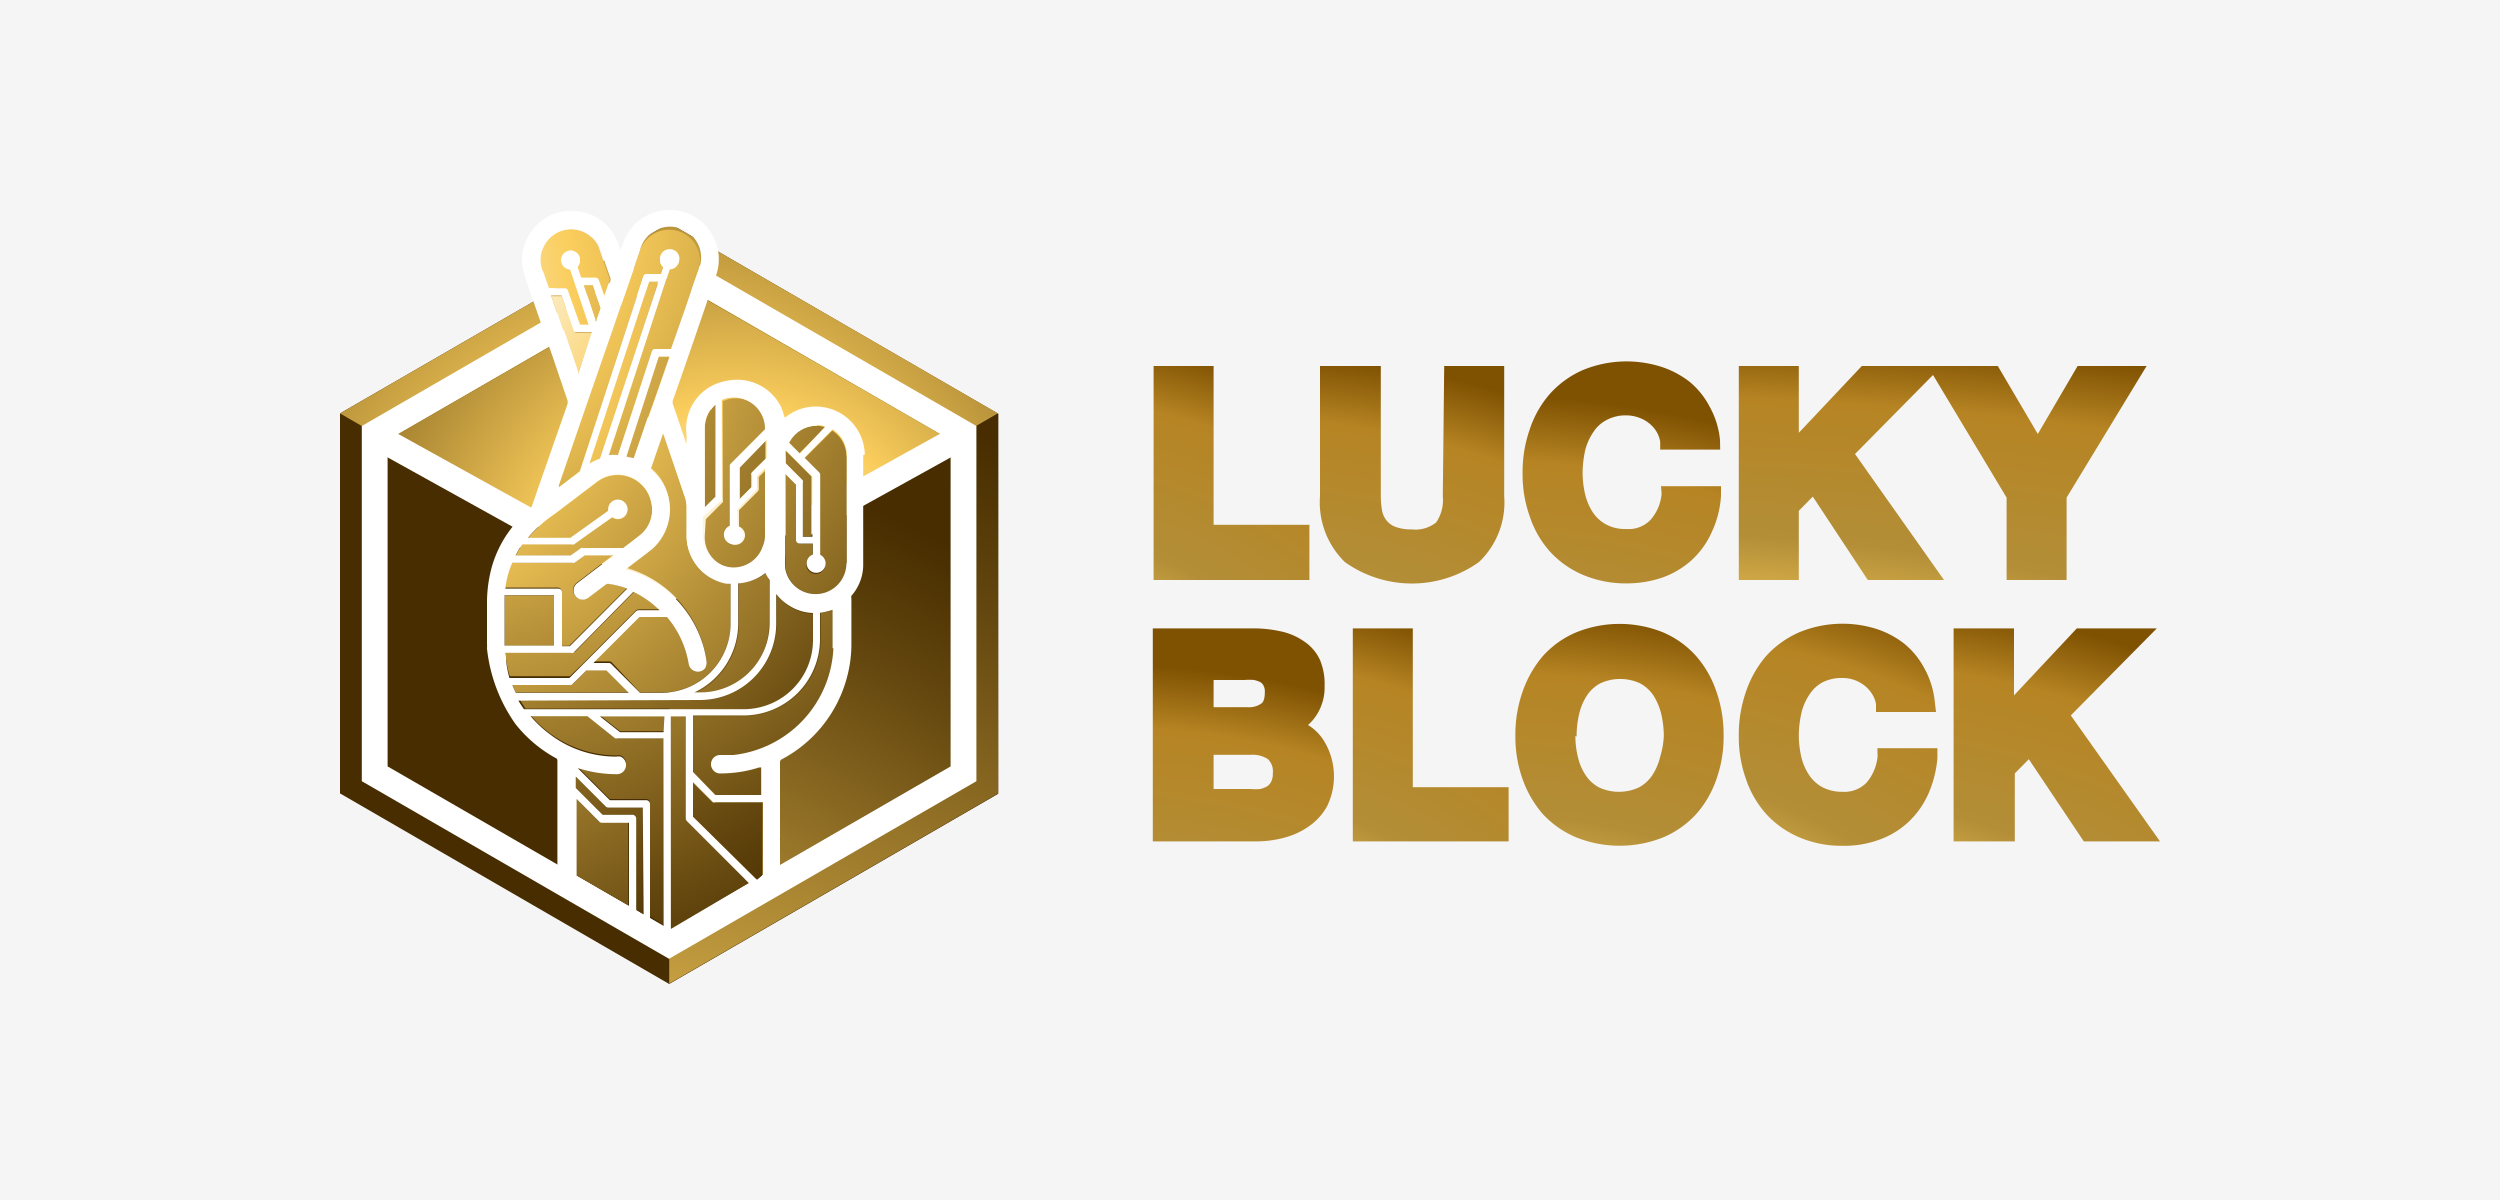
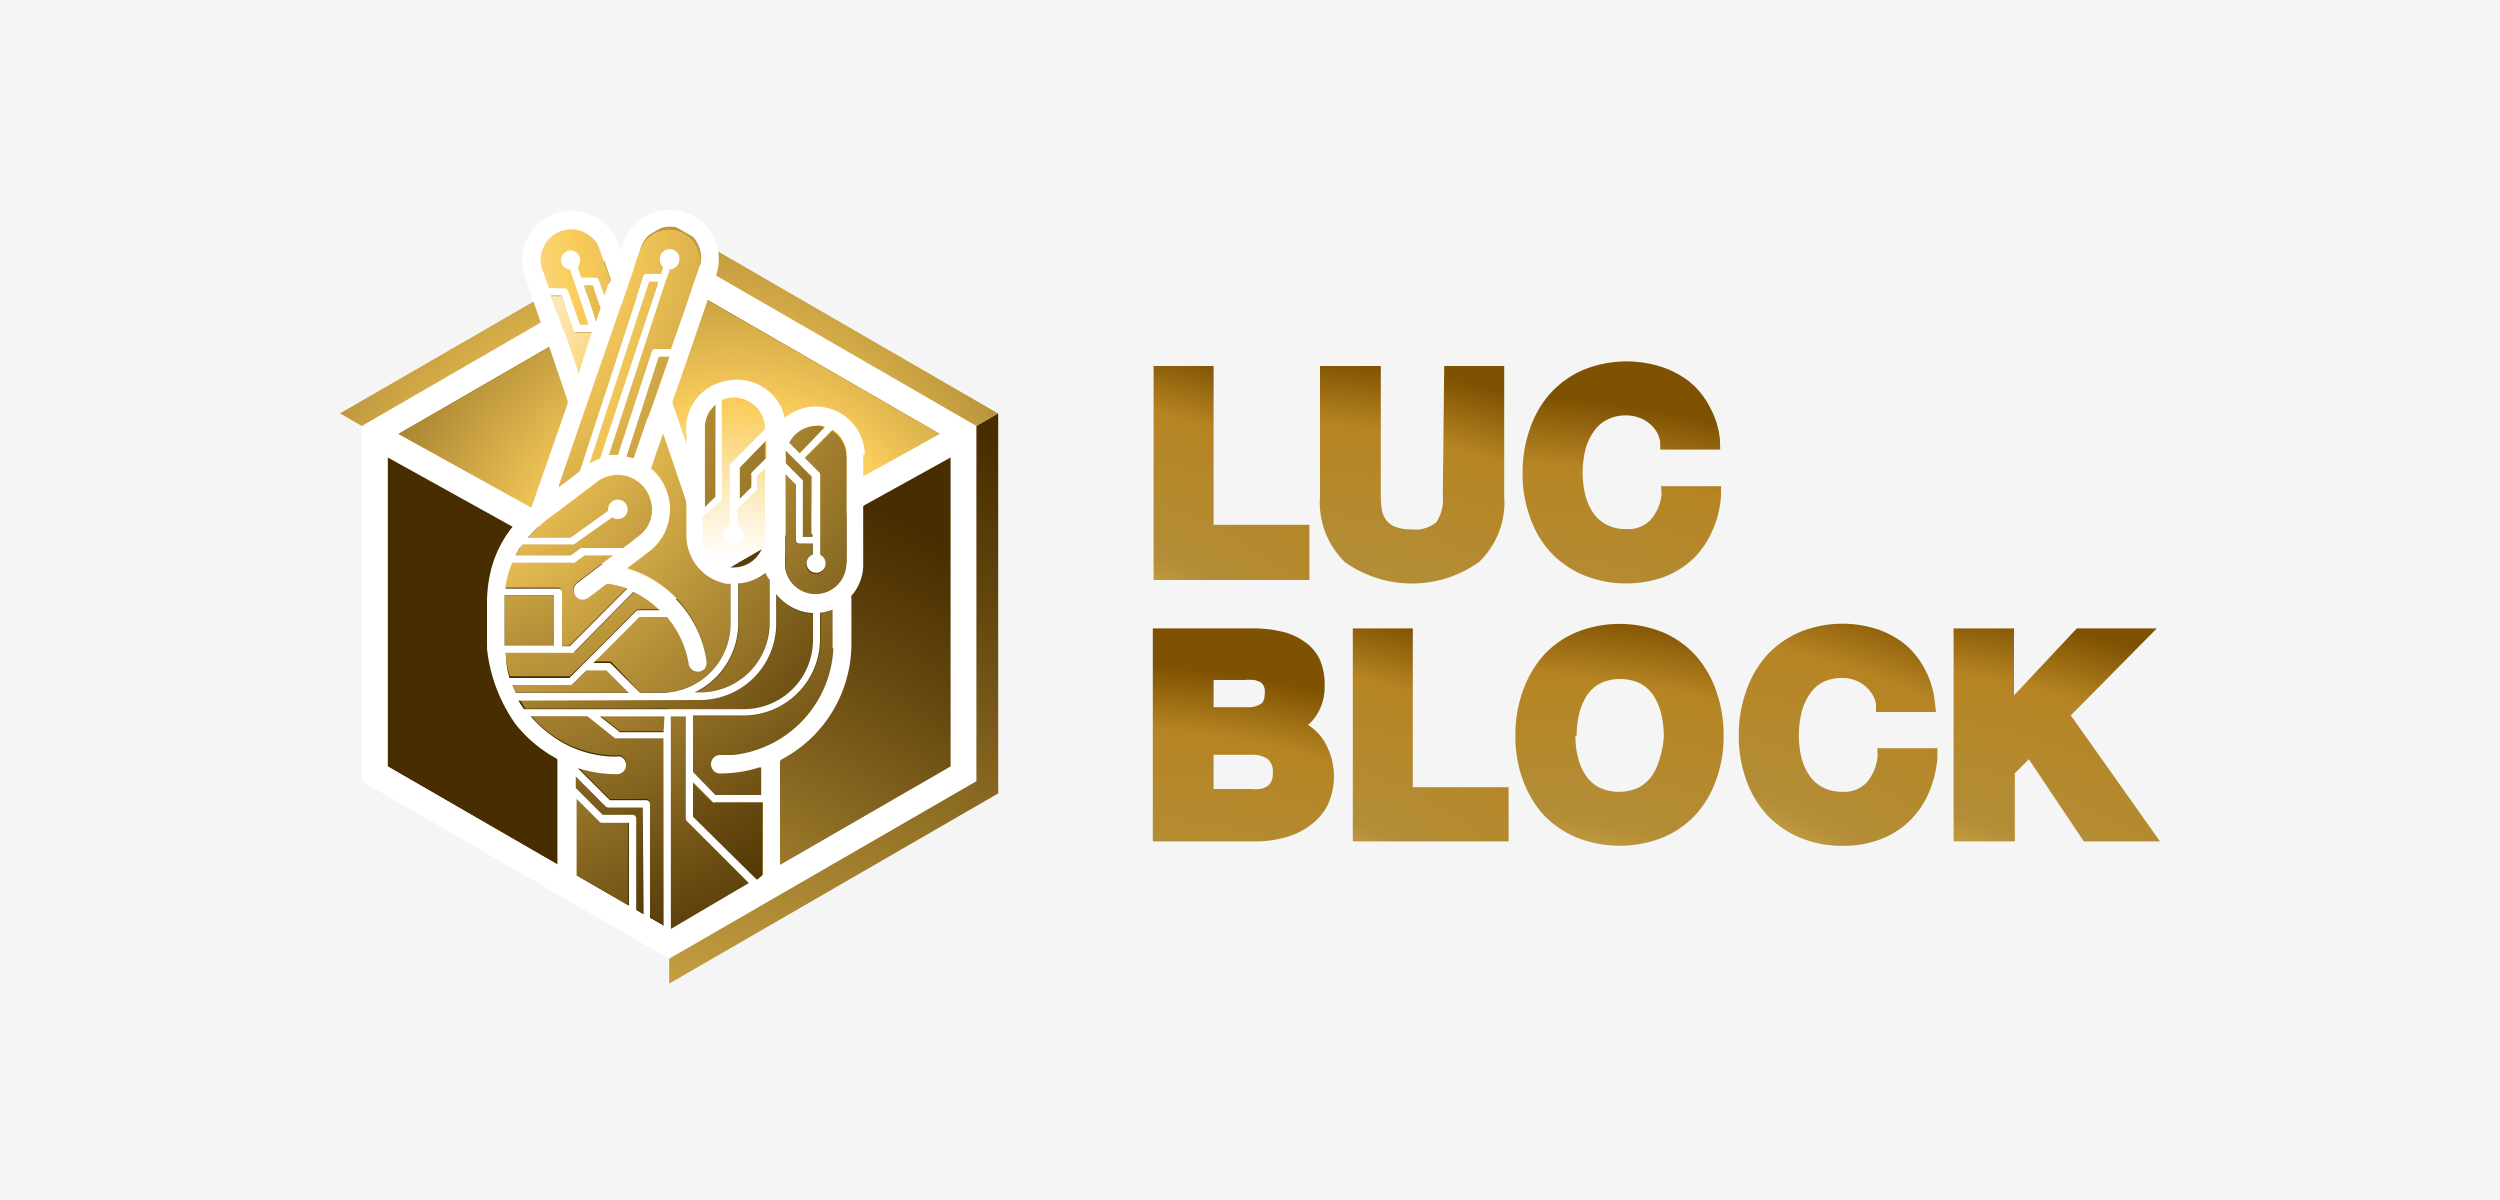
<svg xmlns="http://www.w3.org/2000/svg" xmlns:xlink="http://www.w3.org/1999/xlink" viewBox="0 0 125 60">
  <defs>
    <style>.cls-1{fill:#f5f5f5;}.cls-2{fill:#472d00;}.cls-3{fill:url(#radial-gradient);}.cls-4{fill:url(#radial-gradient-2);}.cls-5{fill:url(#radial-gradient-3);}.cls-6{fill:url(#radial-gradient-4);}.cls-7{fill:#fff;}.cls-8{fill:url(#radial-gradient-5);}.cls-9{fill:url(#radial-gradient-6);}.cls-10{fill:url(#radial-gradient-7);}.cls-11{fill:url(#radial-gradient-8);}.cls-12{fill:url(#radial-gradient-9);}.cls-13{fill:url(#radial-gradient-10);}.cls-14{fill:url(#radial-gradient-11);}.cls-15{fill:url(#radial-gradient-12);}.cls-16{fill:url(#radial-gradient-13);}.cls-17{fill:url(#radial-gradient-14);}.cls-18{fill:url(#radial-gradient-15);}.cls-19{fill:url(#radial-gradient-16);}.cls-20{fill:url(#radial-gradient-17);}.cls-21{fill:url(#radial-gradient-18);}.cls-22{fill:url(#radial-gradient-19);}.cls-23{fill:url(#radial-gradient-20);}.cls-24{fill:url(#radial-gradient-21);}.cls-25{fill:url(#radial-gradient-22);}.cls-26{fill:url(#radial-gradient-23);}.cls-27{fill:url(#radial-gradient-24);}.cls-28{fill:url(#radial-gradient-25);}.cls-29{fill:url(#radial-gradient-26);}.cls-30{fill:url(#radial-gradient-27);}.cls-31{fill:url(#radial-gradient-28);}.cls-32{fill:url(#radial-gradient-29);}.cls-33{fill:url(#radial-gradient-30);}.cls-34{fill:url(#radial-gradient-31);}.cls-35{fill:url(#radial-gradient-32);}.cls-36{fill:url(#radial-gradient-33);}.cls-37{fill:url(#radial-gradient-34);}.cls-38{fill:url(#radial-gradient-35);}.cls-39{fill:url(#radial-gradient-36);}.cls-40{fill:url(#radial-gradient-37);}.cls-41{fill:url(#radial-gradient-38);}.cls-42{fill:url(#radial-gradient-39);}.cls-43{fill:url(#radial-gradient-40);}</style>
    <radialGradient id="radial-gradient" cx="-886.39" cy="563.67" r="1" gradientTransform="matrix(36.33, 0, 0, -36.37, 32235.71, 20531.42)" gradientUnits="userSpaceOnUse">
      <stop offset="0.06" stop-color="#fff" />
      <stop offset="0.1" stop-color="#fef9eb" />
      <stop offset="0.18" stop-color="#fce9b9" />
      <stop offset="0.29" stop-color="#fad169" />
      <stop offset="0.31" stop-color="#facd5c" />
      <stop offset="0.56" stop-color="#b38e37" />
      <stop offset="0.86" stop-color="#65480f" />
      <stop offset="1" stop-color="#472d00" />
    </radialGradient>
    <radialGradient id="radial-gradient-2" cx="-890.29" cy="566.57" r="1" gradientTransform="matrix(60.17, 0, 0, -60.24, 53598.4, 34209.04)" xlink:href="#radial-gradient" />
    <radialGradient id="radial-gradient-3" cx="-884.74" cy="562.43" r="1" gradientTransform="matrix(31.08, 0, 0, -31.12, 27534.46, 17532.78)" xlink:href="#radial-gradient" />
    <radialGradient id="radial-gradient-4" cx="-889.29" cy="565.83" r="1" gradientTransform="matrix(51.49, 0, 0, -51.54, 45812.63, 29235.44)" xlink:href="#radial-gradient" />
    <radialGradient id="radial-gradient-5" cx="-887.48" cy="564.48" r="1" gradientTransform="matrix(40.84, 0, 0, -40.88, 36260.88, 23090.32)" xlink:href="#radial-gradient" />
    <radialGradient id="radial-gradient-6" cx="-887.48" cy="564.48" r="1" gradientTransform="matrix(40.85, 0, 0, -40.89, 36268.13, 23094.94)" xlink:href="#radial-gradient" />
    <radialGradient id="radial-gradient-7" cx="-887.48" cy="564.48" r="1" gradientTransform="matrix(40.84, 0, 0, -40.88, 36262.49, 23091.41)" xlink:href="#radial-gradient" />
    <radialGradient id="radial-gradient-8" cx="-887.48" cy="564.48" r="1" gradientTransform="matrix(40.85, 0, 0, -40.89, 36268.4, 23095.23)" xlink:href="#radial-gradient" />
    <radialGradient id="radial-gradient-9" cx="-887.48" cy="564.48" r="1" gradientTransform="matrix(40.84, 0, 0, -40.88, 36262.41, 23091.29)" xlink:href="#radial-gradient" />
    <radialGradient id="radial-gradient-10" cx="-887.48" cy="564.48" r="1" gradientTransform="matrix(40.84, 0, 0, -40.89, 36265.81, 23093.46)" xlink:href="#radial-gradient" />
    <radialGradient id="radial-gradient-11" cx="-887.48" cy="564.48" r="1" gradientTransform="matrix(40.84, 0, 0, -40.89, 36262.94, 23091.69)" xlink:href="#radial-gradient" />
    <radialGradient id="radial-gradient-12" cx="-887.48" cy="564.48" r="1" gradientTransform="matrix(40.84, 0, 0, -40.88, 36260.88, 23090.38)" xlink:href="#radial-gradient" />
    <radialGradient id="radial-gradient-13" cx="-887.48" cy="564.48" r="1" gradientTransform="matrix(40.84, 0, 0, -40.88, 36259.89, 23089.75)" xlink:href="#radial-gradient" />
    <radialGradient id="radial-gradient-14" cx="-887.48" cy="564.48" r="1" gradientTransform="matrix(40.84, 0, 0, -40.88, 36260.88, 23090.44)" xlink:href="#radial-gradient" />
    <radialGradient id="radial-gradient-15" cx="-887.48" cy="564.48" r="1" gradientTransform="matrix(40.86, 0, 0, -40.9, 36278.54, 23101.62)" xlink:href="#radial-gradient" />
    <radialGradient id="radial-gradient-16" cx="-887.48" cy="564.48" r="1" gradientTransform="matrix(40.84, 0, 0, -40.88, 36261.42, 23090.72)" xlink:href="#radial-gradient" />
    <radialGradient id="radial-gradient-17" cx="-887.48" cy="564.48" r="1" gradientTransform="matrix(40.85, 0, 0, -40.89, 36266.97, 23094.2)" xlink:href="#radial-gradient" />
    <radialGradient id="radial-gradient-18" cx="-887.48" cy="564.48" r="1" gradientTransform="matrix(40.84, 0, 0, -40.88, 36258.38, 23088.72)" xlink:href="#radial-gradient" />
    <radialGradient id="radial-gradient-19" cx="-887.48" cy="564.48" r="1" gradientTransform="matrix(40.86, 0, 0, -40.9, 36279.07, 23101.79)" xlink:href="#radial-gradient" />
    <radialGradient id="radial-gradient-20" cx="-887.48" cy="564.48" r="1" gradientTransform="matrix(40.84, 0, 0, -40.89, 36263.66, 23092.15)" xlink:href="#radial-gradient" />
    <radialGradient id="radial-gradient-21" cx="-887.48" cy="564.48" r="1" gradientTransform="matrix(40.84, 0, 0, -40.89, 36264.64, 23092.78)" xlink:href="#radial-gradient" />
    <radialGradient id="radial-gradient-22" cx="-887.48" cy="564.48" r="1" gradientTransform="matrix(40.84, 0, 0, -40.89, 36265.99, 23093.63)" xlink:href="#radial-gradient" />
    <radialGradient id="radial-gradient-23" cx="-887.48" cy="564.48" r="1" gradientTransform="matrix(40.84, 0, 0, -40.89, 36264.91, 23092.95)" xlink:href="#radial-gradient" />
    <radialGradient id="radial-gradient-24" cx="-887.48" cy="564.48" r="1" gradientTransform="matrix(40.84, 0, 0, -40.89, 36263.66, 23092.15)" xlink:href="#radial-gradient" />
    <radialGradient id="radial-gradient-25" cx="-887.48" cy="564.48" r="1" gradientTransform="matrix(40.83, 0, 0, -40.87, 36252.99, 23085.41)" xlink:href="#radial-gradient" />
    <radialGradient id="radial-gradient-26" cx="-887.48" cy="564.48" r="1" gradientTransform="matrix(40.84, 0, 0, -40.89, 36263.66, 23092.15)" xlink:href="#radial-gradient" />
    <radialGradient id="radial-gradient-27" cx="-887.48" cy="564.48" r="1" gradientTransform="matrix(40.83, 0, 0, -40.88, 36257.11, 23087.93)" xlink:href="#radial-gradient" />
    <radialGradient id="radial-gradient-28" cx="-887.48" cy="564.48" r="1" gradientTransform="matrix(40.84, 0, 0, -40.89, 36263.84, 23092.26)" xlink:href="#radial-gradient" />
    <radialGradient id="radial-gradient-29" cx="-887.48" cy="564.48" r="1" gradientTransform="matrix(40.84, 0, 0, -40.88, 36261.95, 23091.06)" xlink:href="#radial-gradient" />
    <radialGradient id="radial-gradient-30" cx="-887.48" cy="564.48" r="1" gradientTransform="matrix(40.84, 0, 0, -40.88, 36262.23, 23091.18)" xlink:href="#radial-gradient" />
    <radialGradient id="radial-gradient-31" cx="-887.48" cy="564.48" r="1" gradientTransform="matrix(40.84, 0, 0, -40.88, 36258.64, 23088.95)" xlink:href="#radial-gradient" />
    <radialGradient id="radial-gradient-32" cx="-883.69" cy="559.15" r="1" gradientTransform="matrix(28.5, 0, 0, -22.49, 25235.77, 12614.43)" gradientUnits="userSpaceOnUse">
      <stop offset="0.06" stop-color="#fff" />
      <stop offset="0.1" stop-color="#fef9eb" />
      <stop offset="0.18" stop-color="#fce9b9" />
      <stop offset="0.29" stop-color="#fad169" />
      <stop offset="0.31" stop-color="#facd5c" />
      <stop offset="0.56" stop-color="#b38e37" />
      <stop offset="0.86" stop-color="#b68423" />
      <stop offset="1" stop-color="#7f5202" />
    </radialGradient>
    <radialGradient id="radial-gradient-33" cx="-885.62" cy="559.38" r="1" gradientTransform="matrix(33.68, 0, 0, -22.95, 29889.54, 12878.39)" xlink:href="#radial-gradient-32" />
    <radialGradient id="radial-gradient-34" cx="-885.45" cy="559.14" r="1" gradientTransform="matrix(33.13, 0, 0, -22.48, 29389.6, 12625.1)" xlink:href="#radial-gradient-32" />
    <radialGradient id="radial-gradient-35" cx="-883.69" cy="559.15" r="1" gradientTransform="matrix(28.5, 0, 0, -22.49, 25245.73, 12627.55)" xlink:href="#radial-gradient-32" />
    <radialGradient id="radial-gradient-36" cx="-886.48" cy="559.62" r="1" gradientTransform="matrix(36.66, 0, 0, -23.43, 32571.52, 13154.99)" xlink:href="#radial-gradient-32" />
    <radialGradient id="radial-gradient-37" cx="-891.45" cy="559.15" r="1" gradientTransform="matrix(74.82, 0, 0, -22.49, 66776.87, 12614.43)" xlink:href="#radial-gradient-32" />
    <radialGradient id="radial-gradient-38" cx="-886.9" cy="559.63" r="1" gradientTransform="matrix(38.31, 0, 0, -23.44, 34050.71, 13171.48)" xlink:href="#radial-gradient-32" />
    <radialGradient id="radial-gradient-39" cx="-886.48" cy="559.63" r="1" gradientTransform="matrix(36.65, 0, 0, -23.46, 32567.8, 13180.34)" xlink:href="#radial-gradient-32" />
    <radialGradient id="radial-gradient-40" cx="-886.76" cy="559.15" r="1" gradientTransform="matrix(37.73, 0, 0, -22.49, 33546.65, 12627.55)" xlink:href="#radial-gradient-32" />
  </defs>
  <g id="Layer_2" data-name="Layer 2">
    <g id="Layer_1-2" data-name="Layer 1">
      <rect class="cls-1" width="125" height="60" />
-       <path class="cls-2" d="M49.91,39.69v-19L33.46,11.16,17,20.67v19L33.46,49.2Z" />
      <path class="cls-3" d="M33.46,11.16,17,20.67l16.45,9.51,16.45-9.51Z" />
      <path class="cls-4" d="M33.46,30.18v19l16.45-9.51v-19Z" />
      <path class="cls-2" d="M47.53,38.32V22L33.46,13.91,19.38,22V38.32l14.08,8.13Z" />
      <path class="cls-5" d="M33.46,13.91,19.38,22l14.08,8.14L47.53,22Z" />
      <path class="cls-6" d="M33.46,30.18V46.45l14.07-8.13V22Z" />
      <path class="cls-7" d="M47.53,38.32,33.45,46.45,19.38,38.32V22l14.07-8.13L47.53,22ZM33.45,12.42,18.09,21.3V39.06l15.36,8.88,15.37-8.88V21.3Z" />
      <path class="cls-7" d="M26.21,26.66l-8-4.44.62-1.12,8,4.43Z" />
      <path class="cls-7" d="M48.53,22.32l-8,4.43-.63-1.12,8-4.44Z" />
      <path class="cls-8" d="M28.38,14.53l.6,1.71h.49l-.93-2.77a.47.47,0,0,1-.45-.47.48.48,0,0,1,.48-.47A.47.47,0,0,1,29,13a.48.48,0,0,1-.16.36l.18.54h.71a.19.19,0,0,1,.17.12l.29.83.27-.77a.3.3,0,0,0,0-.21c-.17-.47-.33-.94-.49-1.41a1.27,1.27,0,0,0-.44-.63,1.54,1.54,0,0,0-2.42.57,1.22,1.22,0,0,0-.13.53,1.65,1.65,0,0,0,.1.62l.3.86h.77a.18.18,0,0,1,.18.12Z" />
      <path class="cls-9" d="M29.19,14.26l.61,1.83.24-.68-.4-1.15Z" />
      <path class="cls-10" d="M33.12,21.58a.16.16,0,0,1,0,.06c-.18.54-.37,1.08-.56,1.62a.11.11,0,0,0,0,.14,2.64,2.64,0,0,1,0,4c-.2.17-.42.33-.63.49l-.67.51.09,0a5.66,5.66,0,0,1,3.79,3.77,5.15,5.15,0,0,1,.18.85.63.63,0,0,1-.07.3.45.45,0,0,1-.47.17.46.46,0,0,1-.36-.39,4.83,4.83,0,0,0-1.08-2.33H32l-2.3,2.3h.77a.18.18,0,0,1,.13.06L32,34.62h1.08a3.46,3.46,0,0,0,3.45-3.45v-2l-.2,0a2.44,2.44,0,0,1-2-2.32c0-.51,0-1,0-1.52a1.83,1.83,0,0,0-.09-.52l-1.07-3.12a.43.43,0,0,0-.05-.13Z" />
      <path class="cls-11" d="M33.44,17.86H32.9l-1.62,5,.31.07h.1l.21-.61.48-1.4.28-.78.78-2.25Z" />
      <path class="cls-12" d="M29.48,23.2l0,0a2.84,2.84,0,0,1,.53-.25l2.9-8.87h-.47Z" />
      <path class="cls-13" d="M28.89,18.69l.1-.27.62-1.77,0,0h-.74a.17.17,0,0,1-.17-.12l-.61-1.72h-.52c.2.58.4,1.16.59,1.74s.48,1.39.71,2.08l0,.1Z" />
      <path class="cls-14" d="M28.52,23.91c.16-.11.31-.23.46-.35l3.19-9.74a.17.17,0,0,1,.17-.12h.72l.11-.34A.49.49,0,0,1,33,13a.48.48,0,0,1,.48-.47.47.47,0,0,1,0,.94l-3.06,9.35a3.55,3.55,0,0,1,.46,0l1.69-5.17a.17.17,0,0,1,.17-.13h.79l.7-2,.66-1.93a1.54,1.54,0,1,0-2.91-1l-1.3,3.75-1.44,4.14c-.45,1.3-.9,2.59-1.34,3.89a.08.08,0,0,0,0,.05h0l.6-.45Z" />
      <path class="cls-15" d="M29.06,27.42a.13.13,0,0,1,.1,0h2q.39-.28.78-.6a1.62,1.62,0,0,0,.62-1.7,1.71,1.71,0,0,0-2.73-1l-2.1,1.59a7.39,7.39,0,0,0-1.17,1l-.16.2h2.13l1.89-1.35a.19.19,0,0,1,0-.08.48.48,0,1,1,.48.48.45.45,0,0,1-.28-.09L28.7,27.18a.15.15,0,0,1-.11,0H26.12L26,27.4c-.08.12-.15.26-.22.39h2.75Z" />
      <path class="cls-16" d="M40.09,24a.21.21,0,0,1,0,.13v2.69h.48v-3l-1.35-1.36a2,2,0,0,0,0,.34v.31Z" />
      <path class="cls-17" d="M36.94,29.22v2a3.83,3.83,0,0,1-2.19,3.45H35a3.46,3.46,0,0,0,3.45-3.45V29a2.11,2.11,0,0,1-.11-.38h0l0,0a2.44,2.44,0,0,1-1.36.52Z" />
      <path class="cls-18" d="M41.26,21.37a1.26,1.26,0,0,0-.43-.08,1.55,1.55,0,0,0-1.42.85l.54.54Z" />
-       <path class="cls-19" d="M35.24,26.76a1.54,1.54,0,0,0,3,.59,1.35,1.35,0,0,0,.11-.59c0-.41,0-.83,0-1.25V23.45l-.41.4v.6a.15.15,0,0,1-.05.12l-.94.94v.82a.46.46,0,0,1,.3.43.48.48,0,0,1-.48.48.47.47,0,0,1-.18-.91v-3a.18.18,0,0,1,0-.12l1.71-1.71v0a1.56,1.56,0,0,0-1-1.5,1.53,1.53,0,0,0-1,0l-.16.06v4.92a.19.19,0,0,1,0,.13l-.85.85Z" />
      <path class="cls-20" d="M35.24,25.37l.54-.54v-4.6a1.45,1.45,0,0,0-.26.29,1.57,1.57,0,0,0-.28.89v4Z" />
      <path class="cls-21" d="M36.93,25l.63-.63v-.59a.19.19,0,0,1,0-.13l.71-.71V22l-1.39,1.39Z" />
      <path class="cls-22" d="M31,36.56h2.23v-.79H30Z" />
      <path class="cls-23" d="M38.11,41.24V40.12H35.74a.19.19,0,0,1-.13,0l-1-1v1.68L37.85,44l.26-.2Z" />
      <path class="cls-24" d="M41.67,30.49a3.6,3.6,0,0,1-.63.15V32a3.82,3.82,0,0,1-3.81,3.82H34.65V38.6l1.16,1.16h2.3V38.38l-.1,0a6.39,6.39,0,0,1-1.94.3.42.42,0,0,1-.35-.15.43.43,0,0,1-.09-.49.44.44,0,0,1,.41-.28c.23,0,.46,0,.68,0a5.65,5.65,0,0,0,5-5.34c0-.62,0-1.24,0-1.87a.43.43,0,0,1,0-.05Z" />
      <path class="cls-25" d="M34.29,40.87v-5.1h-.75V46.45l3.93-2.32L34.34,41a.21.21,0,0,1-.05-.13Z" />
      <path class="cls-26" d="M30.77,36.88l-1.39-1.11H26.54a5.62,5.62,0,0,0,4.27,2,.57.57,0,0,1,.22,0,.46.46,0,0,1-.19.88,6.37,6.37,0,0,1-1.62-.21l-.33-.09,1.6,1.6h1.83a.19.19,0,0,1,.18.19v5.67l.68.43V36.92H30.89a.16.16,0,0,1-.12,0Z" />
      <path class="cls-27" d="M42.32,22.79a1.53,1.53,0,0,0-.71-1.26L40.2,22.94l.73.73a.18.18,0,0,1,.06.13v4a.48.48,0,0,1,.27.43.47.47,0,0,1-.47.47.48.48,0,0,1-.48-.47.47.47,0,0,1,.31-.44V27.2H40a.18.18,0,0,1-.18-.18V24.23l-.54-.54v.94h0v3.08a5.46,5.46,0,0,0,0,.7,1.54,1.54,0,0,0,3.06-.22v-.78c0-.31,0-.61,0-.91,0-1.24,0-2.47,0-3.71Z" />
      <path class="cls-28" d="M31.52,34.62,30.4,33.5H29.34l-.67.67a.18.18,0,0,1-.13.06H25.62c.05.13.11.26.17.39h5.73Z" />
      <path class="cls-29" d="M30.29,40.33l-1.5-1.5v.57l1.34,1.34h1.46a.19.19,0,0,1,.18.19v4.54l.37.23V40.38H30.42A.19.19,0,0,1,30.29,40.33Z" />
      <path class="cls-30" d="M29.14,33.19l2.66-2.67a.21.21,0,0,1,.13-.05h1.12l-.31-.28a5,5,0,0,0-1-.64l-3,3.05a.19.19,0,0,1-.13,0H25.25c0,.12,0,.24.05.36a5.55,5.55,0,0,0,.19.85h3Z" />
      <path class="cls-31" d="M27.71,29.77H25.24a.86.86,0,0,0,0,.16q0,1.11,0,2.22v.14h2.48Z" />
      <path class="cls-32" d="M28.08,29.59v2.7h.38l2.88-2.88a4.57,4.57,0,0,0-.9-.23.21.21,0,0,0-.2.05l-.83.63a.67.67,0,0,1-.23.1.46.46,0,0,1-.33-.83l1.72-1.31.11-.07H29.22l-.52.37a.2.2,0,0,1-.11,0h-3a4.37,4.37,0,0,0-.34,1.26h2.62A.19.19,0,0,1,28.08,29.59Z" />
      <path class="cls-33" d="M29.92,41.05l-1.13-1.13c0,.16,0,.33,0,.5,0,.52,0,1,0,1.55v1.78l2.62,1.52V41.11H30.05a.18.18,0,0,1-.13-.06Z" />
      <path class="cls-34" d="M40.68,32v-1.3a2.34,2.34,0,0,1-1.09-.31,2.45,2.45,0,0,1-.75-.64v1.47A3.82,3.82,0,0,1,35,35H26l.27.43h11A3.46,3.46,0,0,0,40.68,32Z" />
      <path class="cls-7" d="M42.32,28.19a1.54,1.54,0,0,1-3.06.22,5.46,5.46,0,0,1,0-.7V24.63h0v-.94l.54.54V27a.18.18,0,0,0,.18.18h.66v.55a.47.47,0,0,0-.31.44.48.48,0,0,0,.48.47.47.47,0,0,0,.47-.47.48.48,0,0,0-.27-.43v-4a.18.18,0,0,0-.06-.13l-.73-.73,1.41-1.41a1.53,1.53,0,0,1,.71,1.26c0,1.24,0,2.47,0,3.71,0,.3,0,.6,0,.91v.78Zm-.65,4.22a5.63,5.63,0,0,1-5,5.34c-.22,0-.45,0-.68,0a.46.46,0,0,0-.32.77.42.42,0,0,0,.35.15,6.39,6.39,0,0,0,1.94-.3l.1,0v1.38h-2.3L34.65,38.6V35.77h2.58A3.82,3.82,0,0,0,41,32V30.64a3.6,3.6,0,0,0,.63-.15.43.43,0,0,0,0,.05c0,.63,0,1.25,0,1.87ZM37.85,44l-3.2-3.16V39.11l1,1a.19.19,0,0,0,.13,0h2.37v3.63Zm-4.31-8.18h.75v5.1a.21.21,0,0,0,.05.13l3.13,3.13-3.93,2.32Zm-.36.79H31l-1-.79h3.22Zm0,9.74-.68-.43V40.2a.19.19,0,0,0-.18-.19H30.49l-1.6-1.6.33.09a6.39,6.39,0,0,0,1.63.21.46.46,0,0,0,.18-.88.57.57,0,0,0-.22,0,5.45,5.45,0,0,1-3.28-1.09,5.86,5.86,0,0,1-1-.93h2.84l1.39,1.11a.19.19,0,0,0,.12,0h2.29Zm-1-.6-.37-.23V40.93a.19.19,0,0,0-.18-.19H30.13L28.79,39.4v-.57l1.5,1.5a.19.19,0,0,0,.13.05h1.72Zm-.73-.43-2.62-1.52V42c0-.52,0-1,0-1.55,0-.17,0-.34,0-.5l1.13,1.13a.18.18,0,0,0,.13.06h1.36ZM35,35a3.82,3.82,0,0,0,3.81-3.81V29.7a2.45,2.45,0,0,0,.75.64,2.34,2.34,0,0,0,1.09.31V32a3.46,3.46,0,0,1-3.45,3.46h-11c-.1-.14-.19-.28-.28-.43Zm-6.49-.75a.16.16,0,0,0,.13-.06l.68-.67h1l1.12,1.12H25.79c-.06-.13-.12-.26-.17-.39ZM25.3,33c0-.12,0-.24-.05-.36h3.29a.19.19,0,0,0,.13,0l3-3.05a5,5,0,0,1,1,.64l.31.28H31.93a.21.21,0,0,0-.13.05l-2.66,2.67-.67.67h-3A5.55,5.55,0,0,1,25.3,33Zm-.07-.86q0-1.11,0-2.22c0-.05,0-.11,0-.16h2.47v2.52H25.23v-.14Zm.38-4h3a.2.2,0,0,0,.11,0l.52-.37h1.46l-.11.07-1.72,1.31a.46.46,0,0,0,.33.83.67.67,0,0,0,.23-.1l.83-.63a.22.22,0,0,1,.2-.05,4.57,4.57,0,0,1,.9.23l-2.87,2.88h-.39v-2.7a.18.18,0,0,0-.18-.18H25.27A4.37,4.37,0,0,1,25.61,28.15ZM26,27.4l.12-.18h2.47a.15.15,0,0,0,.11,0l1.91-1.37a.45.45,0,0,0,.28.09.48.48,0,1,0-.48-.47s0,.05,0,.07l-1.89,1.35H26.4l.17-.2a6.59,6.59,0,0,1,1.17-1l2.09-1.59a1.71,1.71,0,0,1,2.73,1,1.62,1.62,0,0,1-.62,1.7q-.39.31-.78.6h-2a.13.13,0,0,0-.1,0l-.53.37H25.78c.07-.13.14-.27.22-.39Zm4-4.47a2.84,2.84,0,0,0-.53.25l0,0,3-9.14h.47ZM27.93,24.3l1.34-3.89,1.44-4.14L32,12.52a1.55,1.55,0,1,1,2.92,1c-.23.64-.45,1.28-.67,1.93l-.7,2h-.79a.17.17,0,0,0-.17.13l-1.69,5.17a3.55,3.55,0,0,0-.46,0l3.06-9.35a.47.47,0,0,0,0-.94A.48.48,0,0,0,33,13a.49.49,0,0,0,.17.36l-.11.34h-.72a.17.17,0,0,0-.17.12L29,23.56c-.15.12-.3.24-.46.35l-.59.45h0s0,0,0-.05Zm.21-7.79c-.19-.58-.39-1.16-.59-1.74h.53l.6,1.72a.17.17,0,0,0,.17.12h.74l0,0L29,18.42l-.09.27a.45.45,0,0,1,0-.1c-.23-.69-.47-1.38-.71-2.08Zm1.9-1.1-.24.68-.61-1.83h.45Zm-2.91-1.86a1.65,1.65,0,0,1-.1-.62,1.22,1.22,0,0,1,.13-.53,1.54,1.54,0,0,1,2.42-.57,1.27,1.27,0,0,1,.44.63c.16.47.32.94.49,1.41a.3.3,0,0,1,0,.21l-.27.77L29.94,14a.18.18,0,0,0-.17-.12h-.71l-.18-.54A.48.48,0,0,0,29,13a.47.47,0,0,0-.47-.47.48.48,0,0,0-.48.47.47.47,0,0,0,.45.47l.93,2.77H29l-.6-1.71a.18.18,0,0,0-.18-.12h-.77l-.3-.86Zm5.25,7.34-.48,1.4-.21.61s0,0,0,0h-.06l-.31-.07,1.62-5h.54l-.78,2.25-.28.78Zm1.86,3.94a1.83,1.83,0,0,1,.09.52c0,.5,0,1,0,1.52a2.44,2.44,0,0,0,2,2.32l.2,0v2a3.46,3.46,0,0,1-3.45,3.45H32l-1.43-1.43a.18.18,0,0,0-.13-.06h-.77l2.3-2.3h1.38a4.83,4.83,0,0,1,1.08,2.33.47.47,0,0,0,.36.39.45.45,0,0,0,.47-.17.63.63,0,0,0,.07-.3,5.15,5.15,0,0,0-.18-.85,5.66,5.66,0,0,0-3.79-3.77l-.09,0,.67-.51.64-.49a2.64,2.64,0,0,0,0-4s-.06-.07,0-.14c.18-.54.37-1.08.56-1.62a.39.39,0,0,1,0-.06,1.39,1.39,0,0,1,.06.13l1.06,3.12Zm1.28-4.31a1.84,1.84,0,0,1,.26-.29v4.61l-.54.53v-4a1.57,1.57,0,0,1,.28-.89ZM36.09,25a.15.15,0,0,0,0-.13V20l.16-.06a1.56,1.56,0,0,1,2,1.52v0l-1.7,1.71a.16.16,0,0,0-.06.12v3a.48.48,0,1,0,.37,0v-.82l.93-.94a.16.16,0,0,0,.06-.12v-.6l.4-.4v2.06c0,.42,0,.84,0,1.25a1.35,1.35,0,0,1-.11.59,1.54,1.54,0,0,1-3-.59v-.87Zm2.24-2.1-.72.71a.19.19,0,0,0,0,.13v.59l-.62.63V23.38L38.33,22Zm.15,6.1v2.13A3.46,3.46,0,0,1,35,34.62h-.28a3.83,3.83,0,0,0,2.19-3.45v-2a2.44,2.44,0,0,0,1.36-.52l0,0h0A2.11,2.11,0,0,0,38.48,29Zm2.14-5.16v3h-.48V24.15a.21.21,0,0,0,0-.13l-.85-.85v-.31a2,2,0,0,1,0-.34Zm.21-2.59a1.26,1.26,0,0,1,.43.08L40,22.68l-.54-.54a1.55,1.55,0,0,1,1.42-.85Zm2.41,1.47a2.45,2.45,0,0,0-2-2.35,2.41,2.41,0,0,0-2,.52h0c-.06-.17-.1-.34-.17-.51A2.45,2.45,0,0,0,36.61,19a2.85,2.85,0,0,0-.69.15,2.36,2.36,0,0,0-1,.67,2.39,2.39,0,0,0-.6,1.84,2.07,2.07,0,0,1,0,.43.25.25,0,0,1,0,.12L34.25,22c-.19-.57-.38-1.15-.58-1.72a.4.4,0,0,1,0-.34c.08-.18,1.66-4.77,2.14-6.19a2.46,2.46,0,0,0-4.66-1.58,2.26,2.26,0,0,1-.13.33l-.09-.25A2.41,2.41,0,0,0,29,10.58a2.45,2.45,0,0,0-2.75,1.6,2.26,2.26,0,0,0-.08,1.36c.1.4.25.79.38,1.18L27.69,18c.22.66.45,1.33.68,2a.41.41,0,0,1,0,.22l-1.5,4.29c-.09.27-.2.59-.3.86,0,0,0,0,0,0-.21.2-.43.4-.63.61a5.7,5.7,0,0,0-1.37,2.44,6.87,6.87,0,0,0-.22,1.62c0,.72,0,1.43,0,2.14a2.09,2.09,0,0,1,0,.25,8,8,0,0,0,1.43,3.78,6.64,6.64,0,0,0,2,1.69.13.13,0,0,1,.09.13c0,.79,0,1.58,0,2.38v.75c0,.25,0,.5,0,.75v2.28c0,.29,5.45,3.15,5.45,3.15S39,44.26,39,44V42.73h0V42a.48.48,0,0,1,0-.12c0-.32,0-.63,0-.94,0-1,0-1.9,0-2.84a.16.16,0,0,1,.08-.13,6.52,6.52,0,0,0,3.27-4.11,6.35,6.35,0,0,0,.22-1.68V29.94a.38.38,0,0,1,0-.15,2.36,2.36,0,0,0,.59-1.48c0-.34,0-5.27,0-5.55Z" />
      <path class="cls-35" d="M60.68,18.3h-3V29h7.79V26.24H60.68Z" />
      <path class="cls-36" d="M72.14,24.81a2,2,0,0,1-.33,1.31,1.67,1.67,0,0,1-1.23.35,2.18,2.18,0,0,1-.84-.14,1,1,0,0,1-.43-.33,1.08,1.08,0,0,1-.21-.49,4.14,4.14,0,0,1-.06-.7V18.3H66v6.51a4.17,4.17,0,0,0,1.24,3.29,5.77,5.77,0,0,0,6.71,0,4.11,4.11,0,0,0,1.26-3.28V18.3h-3Z" />
      <path class="cls-37" d="M65.4,36.25a2.27,2.27,0,0,0,.41-.47,2.54,2.54,0,0,0,.42-1.49A3.09,3.09,0,0,0,66,33a2.24,2.24,0,0,0-.78-.92A3.21,3.21,0,0,0,64,31.56a6.16,6.16,0,0,0-1.36-.14h-5V42.07H62.8a5.41,5.41,0,0,0,1.39-.18,3.83,3.83,0,0,0,1.25-.57,3,3,0,0,0,.91-1A3.4,3.4,0,0,0,66.17,37,2.41,2.41,0,0,0,65.4,36.25Zm-2.34-1.07a1.06,1.06,0,0,1-.67.18H60.68V34h1.55a2.49,2.49,0,0,1,.47,0,1.21,1.21,0,0,1,.32.11.4.4,0,0,1,.16.18.63.63,0,0,1,.06.33C63.24,35.05,63.11,35.15,63.06,35.18Zm-2.38,2.56h1.88a1.38,1.38,0,0,1,.84.22.85.85,0,0,1,.24.71.84.84,0,0,1-.08.41.6.6,0,0,1-.19.23,1.51,1.51,0,0,1-.35.14,2.83,2.83,0,0,1-.5,0H60.68Z" />
      <path class="cls-38" d="M70.64,31.42h-3V42.07h7.79V39.36H70.64Z" />
      <path class="cls-39" d="M83.08,24.69A2.26,2.26,0,0,1,82.52,26a1.51,1.51,0,0,1-1.2.45,2,2,0,0,1-1-.22,1.84,1.84,0,0,1-.67-.6,2.89,2.89,0,0,1-.39-.9,4.91,4.91,0,0,1-.13-1.08,5.54,5.54,0,0,1,.13-1.14,2.87,2.87,0,0,1,.41-.91,1.74,1.74,0,0,1,.66-.6,2,2,0,0,1,1-.23,1.83,1.83,0,0,1,.61.11,1.7,1.7,0,0,1,.51.28,1.57,1.57,0,0,1,.38.43,1.43,1.43,0,0,1,.18.5l0,.39h3L86,22a4.24,4.24,0,0,0-.52-1.67,4,4,0,0,0-1-1.24A4.6,4.6,0,0,0,83,18.32a5.73,5.73,0,0,0-3.85.18,4.78,4.78,0,0,0-1.67,1.21,5.13,5.13,0,0,0-1,1.78,6.43,6.43,0,0,0-.35,2.18,6.18,6.18,0,0,0,.35,2.13,5,5,0,0,0,1,1.76,4.76,4.76,0,0,0,1.66,1.18,5.48,5.48,0,0,0,2.19.43,5.54,5.54,0,0,0,1.81-.3A4.38,4.38,0,0,0,84.59,28a4.25,4.25,0,0,0,1-1.4,5,5,0,0,0,.46-1.8l0-.49h-3Z" />
-       <path class="cls-40" d="M101.89,21.7l-2-3.4H93.09l-3.15,3.34V18.3h-3V29h3V25.54l.7-.71L93.39,29H97.2l-4.45-6.3,3.9-3.95,3.68,6.13V29h3V24.88l4-6.58h-3.45Z" />
      <path class="cls-41" d="M84.83,32.83a4.68,4.68,0,0,0-1.65-1.2,5.78,5.78,0,0,0-4.4,0,4.68,4.68,0,0,0-1.66,1.2,5.56,5.56,0,0,0-1,1.78,6.47,6.47,0,0,0-.35,2.18,6.24,6.24,0,0,0,.35,2.14,5.43,5.43,0,0,0,1,1.75,4.79,4.79,0,0,0,1.67,1.18,5.85,5.85,0,0,0,4.39,0,4.72,4.72,0,0,0,1.65-1.18,5.09,5.09,0,0,0,1-1.75,6.24,6.24,0,0,0,.35-2.14,6.47,6.47,0,0,0-.35-2.18A5.22,5.22,0,0,0,84.83,32.83Zm-6,4a4.92,4.92,0,0,1,.13-1.14,2.87,2.87,0,0,1,.39-.92,1.81,1.81,0,0,1,.66-.6,2.31,2.31,0,0,1,1-.22,2.36,2.36,0,0,1,1,.22,1.9,1.9,0,0,1,.66.6,3.11,3.11,0,0,1,.39.92,4.92,4.92,0,0,1,.13,1.14A4.37,4.37,0,0,1,83,37.87a2.89,2.89,0,0,1-.39.9,1.9,1.9,0,0,1-.66.6,2.36,2.36,0,0,1-1,.22,2.31,2.31,0,0,1-1-.22,1.81,1.81,0,0,1-.66-.6,2.68,2.68,0,0,1-.39-.9,4.37,4.37,0,0,1-.13-1.08Z" />
      <path class="cls-42" d="M93.88,37.81a2.35,2.35,0,0,1-.56,1.33,1.55,1.55,0,0,1-1.2.45,2.11,2.11,0,0,1-1-.23,1.9,1.9,0,0,1-.66-.6,2.84,2.84,0,0,1-.39-.89,5,5,0,0,1-.13-1.09,5.36,5.36,0,0,1,.13-1.13,2.8,2.8,0,0,1,.4-.92,1.81,1.81,0,0,1,.65-.61,2.1,2.1,0,0,1,1-.22,1.72,1.72,0,0,1,.6.1,1.78,1.78,0,0,1,.52.29,1.64,1.64,0,0,1,.37.42,1.27,1.27,0,0,1,.19.5l0,.39h3l-.06-.51a4.34,4.34,0,0,0-.52-1.67,4,4,0,0,0-1-1.23,4.51,4.51,0,0,0-1.42-.75,5.66,5.66,0,0,0-3.85.18,4.85,4.85,0,0,0-1.66,1.2,5.36,5.36,0,0,0-1,1.79,6.47,6.47,0,0,0-.35,2.18,6.24,6.24,0,0,0,.35,2.14,5.09,5.09,0,0,0,1,1.75,4.76,4.76,0,0,0,1.66,1.18,5.35,5.35,0,0,0,2.19.43,5.06,5.06,0,0,0,1.81-.3,4.2,4.2,0,0,0,1.46-.88,4.36,4.36,0,0,0,1-1.4,5.62,5.62,0,0,0,.46-1.8l0-.5h-3Z" />
      <path class="cls-43" d="M103.54,35.77l4.3-4.35h-4l-3.14,3.35V31.42H97.68V42.07h3.06v-3.4l.7-.71,2.75,4.11H108Z" />
    </g>
  </g>
</svg>